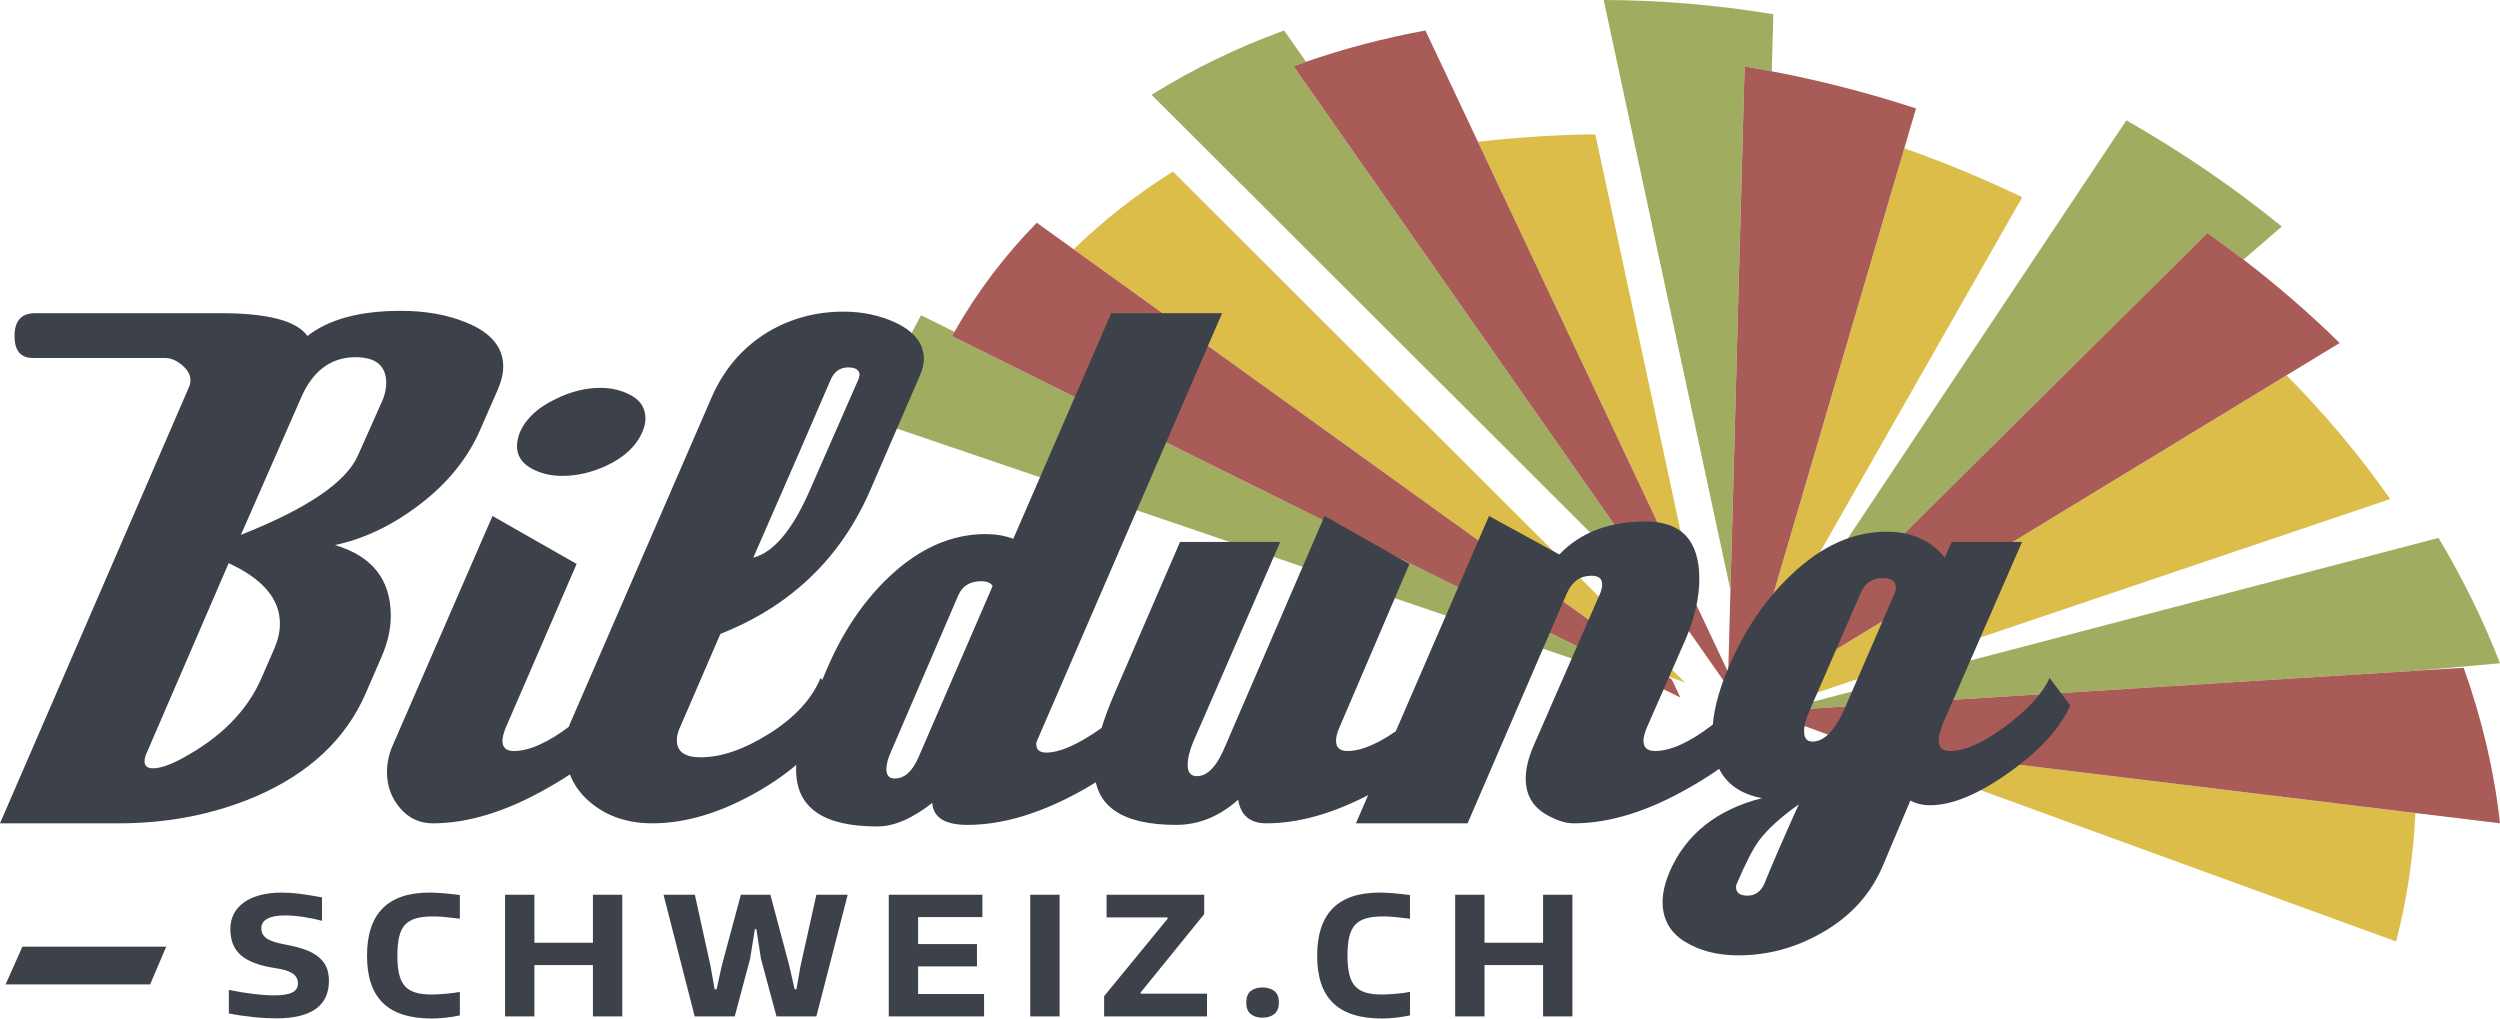
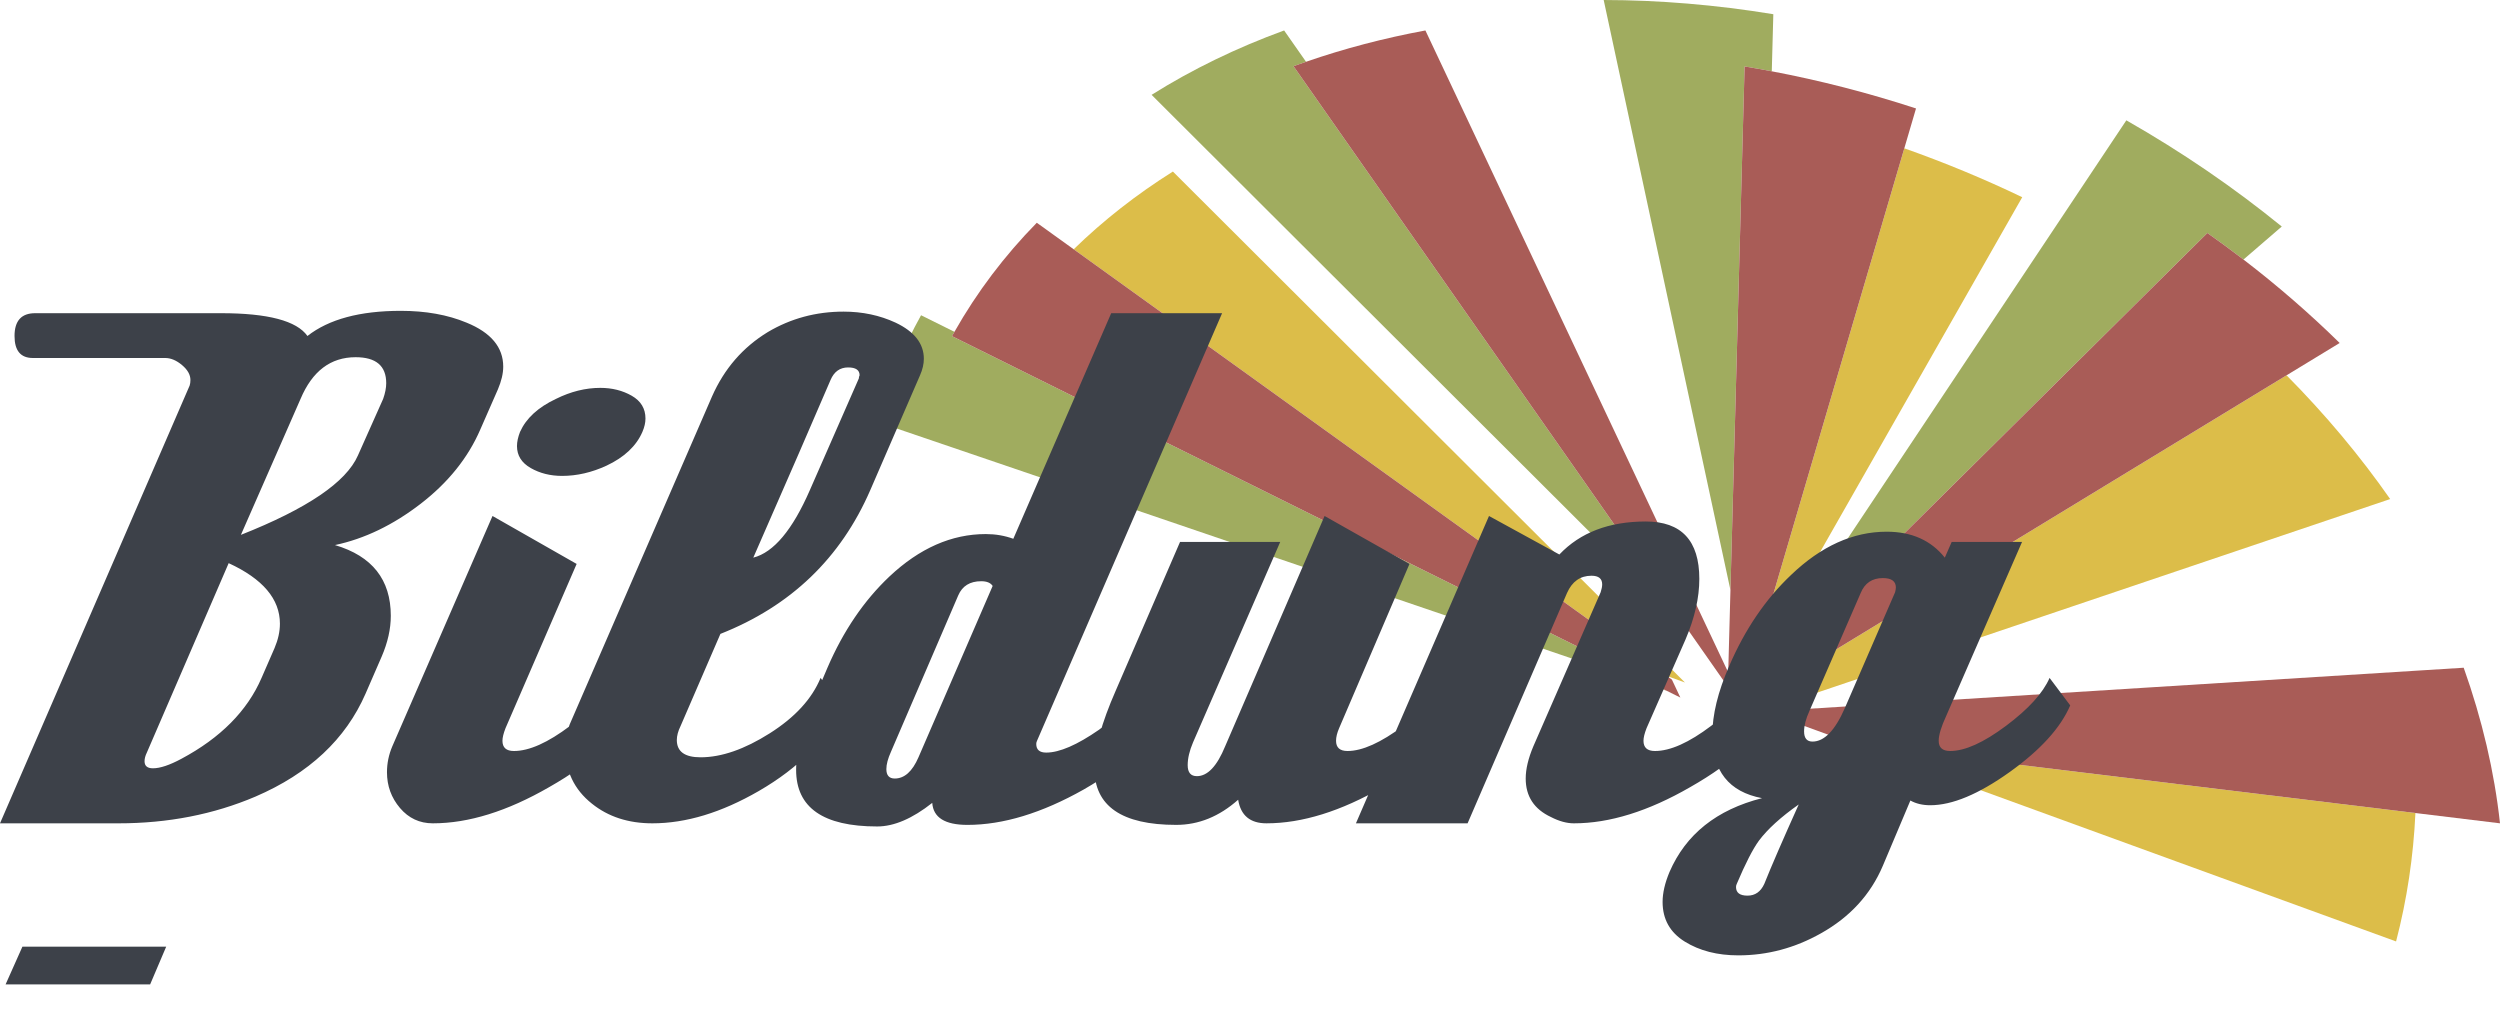
<svg xmlns="http://www.w3.org/2000/svg" version="1.1" x="0" y="0" width="540" height="220" viewBox="0, 0, 540, 220">
  <g id="Ebene_1" transform="translate(-0, -3.541)">
    <g>
      <path d="M205.626,76.147 C205.8,75.833 205.987,75.526 206.163,75.215 L198.948,71.634 C195.095,78.597 191.957,86.023 189.642,93.903 C189.569,94.151 189.506,94.402 189.436,94.651 L360.04,152.771 L360.028,152.762 L205.626,76.147 z" fill="#A0AC5F" />
      <path d="M380.72,149.096 L476.794,53.868 C479.447,55.737 482.045,57.65 484.59,59.603 L492.864,52.473 C482.577,44.102 471.347,36.4 459.29,29.533 L379.168,149.777 L379.151,150.449 L380.72,149.096 z" fill="#A0AC5F" />
      <path d="M382.705,18.942 L383.038,6.611 C370.598,4.569 358.335,3.562 346.396,3.541 L373.776,131.014 L376.834,17.895 C378.787,18.215 380.745,18.571 382.705,18.942" fill="#A0AC5F" />
      <path d="M517.55,206.892 C519.919,197.824 521.293,188.538 521.732,179.155 L401.006,164.458 L517.55,206.892 z" fill="#DCBD49" />
-       <path d="M526.714,119.728 L392.545,154.865 L384.214,157.045 L399.596,156.082 L522.002,148.407 L539.999,146.806 C536.457,137.629 532.003,128.566 526.714,119.728" fill="#A0AC5F" />
      <path d="M411.331,35.574 L379.308,144.571 L377.803,149.696 L379.239,147.177 L436.802,46.138 C428.635,42.212 420.123,38.686 411.331,35.574" fill="#DCBD49" />
      <path d="M389.153,154.277 L516.276,111.336 C509.782,102.033 502.286,93.077 493.895,84.605 L381.561,152.967 L389.153,154.277 z" fill="#DCBD49" />
-       <path d="M344.59,32.564 C338.638,32.564 328.73,33.094 319.225,34.154 L366.421,134.204 L344.59,32.564 z" fill="#DCBD49" />
      <path d="M338.373,102.1 L279.401,17.838 C280.295,17.511 281.199,17.197 282.104,16.884 L277.37,10.12 C267.12,13.862 257.521,18.513 248.743,24.028 L348.507,123.58 L364.754,139.794 L338.373,102.1 z" fill="#A0AC5F" />
    </g>
-     <path d="M360.039,152.772 L360.057,152.776 L360.028,152.762 z" fill="#DCBD49" />
    <g>
      <path d="M362.691,149.71 L359.179,146.205 L253.344,40.595 C245.508,45.52 238.329,51.134 231.915,57.385 L359.491,149.158 L360.011,149.532 L360.902,149.856 L363.951,150.967 L362.691,149.71 z" fill="#DCBD49" />
      <path d="M484.589,59.602 C482.043,57.649 479.445,55.736 476.792,53.868 L380.72,149.096 L379.144,150.657 L378.198,151.597 L377.518,152.269 L378.077,152.366 L378.374,152.418 L379.093,152.543 L381.56,152.968 L493.895,84.607 L505.368,77.626 C498.935,71.311 491.996,65.282 484.589,59.602" fill="#A95C57" />
    </g>
-     <path d="M377.793,149.715 L377.795,149.725 L377.804,149.696 z" fill="#A95C57" />
    <g>
      <path d="M532.158,147.77 L522.001,148.406 L399.595,156.081 L384.215,157.044 L382.139,157.588 L389.331,160.208 L401.007,164.458 L521.734,179.155 L540,181.378 C538.777,170.18 536.123,158.909 532.158,147.77" fill="#A95C57" />
      <path d="M372.888,147.91 L372.233,146.52 L370.995,143.895 L366.422,134.204 L319.225,34.154 L307.887,10.12 C298.942,11.776 290.324,14.043 282.104,16.885 C281.198,17.197 280.294,17.512 279.4,17.839 L338.373,102.101 L364.754,139.796 L368.893,145.71 L371.413,149.311 L372.93,151.479 L373.222,151.529 L373.295,148.777 L372.888,147.91 z" fill="#A95C57" />
      <path d="M382.704,18.942 C380.745,18.571 378.787,18.215 376.834,17.895 L373.776,131.014 L373.471,142.306 L373.337,147.244 L373.308,148.33 L373.296,148.775 L373.222,151.528 L374.715,151.786 L376.443,152.085 L377.07,152.192 L377.794,149.725 L377.792,149.715 L377.803,149.697 L379.308,144.572 L411.331,35.574 L413.859,26.967 C403.429,23.555 393.016,20.898 382.704,18.942" fill="#A95C57" />
      <path d="M362.705,153.679 L362.221,152.65 L361.13,150.335 L360.01,149.532 L359.49,149.157 L231.914,57.385 L223.949,51.656 C217,58.734 211.032,66.614 206.162,75.213 C205.985,75.526 205.799,75.832 205.625,76.146 L360.028,152.762 L360.056,152.776 L362.959,154.216 L362.705,153.679 z" fill="#A95C57" />
    </g>
    <path d="M35.901,208.015 L4.845,208.015 L1.211,216.164 L32.433,216.164 z" fill="#3D4149" />
    <g>
      <path d="M442.709,149.969 C441.277,153.253 438.138,156.704 433.293,160.326 C428.447,163.95 424.427,165.758 421.235,165.758 C419.582,165.758 418.757,165.023 418.757,163.551 C418.757,162.307 419.306,160.494 420.408,158.118 L436.763,120.596 L421.565,120.596 L420.078,123.992 C417.104,120.257 412.918,118.389 407.522,118.389 C400.254,118.389 393.37,121.504 386.873,127.727 C381.365,132.934 376.904,139.5 373.493,147.421 C371.068,152.968 369.859,157.947 369.859,162.361 C369.859,170.059 373.435,174.585 380.596,175.943 C370.793,178.435 364.131,183.753 360.608,191.903 C359.616,194.28 359.12,196.429 359.12,198.354 C359.12,202.089 360.715,204.947 363.91,206.927 C367.103,208.907 370.957,209.899 375.473,209.899 C381.751,209.899 387.698,208.312 393.314,205.145 C399.592,201.635 404.052,196.767 406.695,190.544 L412.642,176.452 C413.852,177.132 415.285,177.472 416.937,177.472 C421.671,177.472 427.369,175.094 434.035,170.34 C440.698,165.586 445.074,160.776 447.168,155.908 L442.709,149.969 z M391.499,163.721 C390.287,163.721 389.682,162.987 389.682,161.514 C389.682,160.27 390.067,158.798 390.839,157.1 L401.908,131.634 C402.787,129.485 404.385,128.407 406.698,128.407 C408.57,128.407 409.507,129.086 409.507,130.444 C409.507,130.672 409.45,131.012 409.341,131.464 L398.439,156.591 C396.344,161.345 394.031,163.721 391.499,163.721 M377.458,196.999 C375.805,196.999 374.979,196.375 374.979,195.13 C374.979,194.902 375.035,194.677 375.145,194.452 C377.016,190.038 378.613,186.923 379.935,185.115 C381.806,182.623 384.669,180.02 388.525,177.304 C385.111,184.886 382.632,190.603 381.091,194.452 C380.32,196.149 379.11,196.999 377.458,196.999 M383.572,155.911 L379.111,149.969 C377.568,153.253 374.403,156.704 369.613,160.326 C364.822,163.95 360.775,165.758 357.471,165.758 C355.819,165.758 354.993,165.023 354.993,163.551 C354.993,162.872 355.212,161.966 355.654,160.834 L364.079,141.649 C366.06,137.009 367.052,132.651 367.052,128.577 C367.052,120.315 363.196,116.183 355.488,116.183 C347.56,116.183 341.336,118.559 336.822,123.313 L321.625,114.994 L292.881,181.38 L316.999,181.38 L338.474,131.634 C339.573,129.146 341.336,127.899 343.759,127.899 C345.3,127.899 346.071,128.522 346.071,129.766 C346.071,130.22 345.961,130.784 345.742,131.464 L331.205,164.74 C330.103,167.345 329.553,169.664 329.553,171.702 C329.553,175.55 331.37,178.323 335.004,180.02 C336.765,180.928 338.417,181.38 339.96,181.38 C347.667,181.38 356.038,178.777 365.069,173.569 C374.65,168.136 380.762,162.308 383.405,156.081 L383.572,155.911 z M317,155.911 L312.54,149.969 C311.107,153.253 307.968,156.704 303.124,160.326 C298.276,163.95 294.257,165.758 291.065,165.758 C289.413,165.758 288.587,165.023 288.587,163.551 C288.587,162.76 288.807,161.853 289.248,160.834 L304.446,125.35 L286.109,114.993 L264.634,164.739 C262.872,169.042 260.836,171.191 258.523,171.191 C257.2,171.191 256.54,170.401 256.54,168.813 C256.54,167.343 256.926,165.702 257.698,163.889 L276.529,120.595 L254.889,120.595 L241.012,152.684 C237.929,159.703 236.387,165.305 236.387,169.492 C236.387,177.642 242.277,181.716 254.062,181.716 C258.906,181.716 263.367,179.907 267.443,176.283 C267.993,179.679 270.03,181.378 273.555,181.378 C281.263,181.378 289.633,178.775 298.664,173.567 C308.135,168.134 314.247,162.306 317,156.079 L317,155.911 z M252.41,156.422 L248.114,150.309 C243.488,155.742 239.909,159.366 237.376,161.175 C232.639,164.459 228.84,166.1 225.979,166.1 C224.545,166.1 223.831,165.477 223.831,164.231 C223.831,164.006 223.886,163.781 223.996,163.553 L263.973,71.191 L240.02,71.191 L218.876,119.919 C217.002,119.239 215.02,118.899 212.929,118.899 C205.549,118.899 198.611,121.956 192.115,128.068 C186.607,133.275 182.147,139.841 178.734,147.762 L176.421,153.194 C173.448,160.099 171.961,165.647 171.961,169.834 C171.961,177.983 177.797,182.057 189.472,182.057 C193.106,182.057 197.072,180.359 201.365,176.963 C201.585,180.133 204.117,181.717 208.964,181.717 C216.672,181.717 225.043,179.17 234.074,174.077 C243.545,168.644 249.656,162.816 252.411,156.589 L252.411,156.422 z M193.27,171.702 C192.058,171.702 191.454,171.023 191.454,169.664 C191.454,168.645 191.785,167.402 192.445,165.93 L206.982,132.142 C207.862,130.105 209.514,129.086 211.937,129.086 C213.147,129.086 213.973,129.426 214.415,130.105 L198.392,167.117 C197.07,170.173 195.361,171.702 193.27,171.702 M177.248,149.969 C175.374,154.498 171.716,158.487 166.263,161.939 C160.811,165.392 155.828,167.118 151.313,167.118 C147.899,167.118 146.193,165.873 146.193,163.383 C146.193,162.479 146.465,161.459 147.019,160.327 L155.609,140.462 C170.806,134.464 181.599,124.108 187.987,109.393 L198.724,84.604 C199.274,83.36 199.55,82.172 199.55,81.039 C199.55,77.758 197.511,75.155 193.438,73.229 C190.024,71.646 186.279,70.852 182.206,70.852 C176.259,70.852 170.808,72.325 165.851,75.266 C160.454,78.55 156.436,83.19 153.792,89.187 L123.066,159.985 C122.406,161.571 122.075,163.212 122.075,164.908 C122.075,170.004 124.001,174.077 127.857,177.133 C131.382,179.963 135.73,181.379 140.907,181.379 C148.176,181.379 155.83,179.06 163.87,174.417 C172.679,169.323 178.626,163.212 181.71,156.08 L177.248,149.969 z M162.711,123.994 C170.199,106.903 175.762,94.112 179.396,85.624 C180.165,83.814 181.432,82.907 183.195,82.907 C184.847,82.907 185.673,83.475 185.673,84.604 C185.562,84.832 185.508,85.058 185.508,85.284 L174.936,109.393 C171.19,117.995 167.115,122.862 162.711,123.994 M139.421,93.942 C139.421,91.794 138.429,90.151 136.447,89.018 C134.465,87.888 132.207,87.321 129.674,87.321 C126.478,87.321 123.287,88.113 120.094,89.698 C116.237,91.51 113.651,93.887 112.328,96.829 C111.887,97.962 111.668,98.98 111.668,99.885 C111.668,101.923 112.659,103.509 114.641,104.64 C116.622,105.772 118.879,106.336 121.414,106.336 C124.608,106.336 127.798,105.602 130.995,104.129 C134.849,102.32 137.438,99.884 138.76,96.829 C139.199,95.809 139.421,94.85 139.421,93.942 M137.108,155.911 L132.648,149.969 C131.104,153.253 127.939,156.704 123.15,160.326 C118.359,163.95 114.312,165.758 111.006,165.758 C109.355,165.758 108.53,165.023 108.53,163.551 C108.53,162.872 108.75,161.966 109.19,160.834 L124.554,125.35 L106.382,114.993 L84.742,164.739 C83.97,166.551 83.586,168.418 83.586,170.342 C83.586,173.287 84.52,175.859 86.394,178.067 C88.265,180.274 90.632,181.379 93.497,181.379 C101.205,181.379 109.576,178.776 118.606,173.568 C128.188,168.135 134.3,162.307 136.944,156.08 L137.108,155.911 z M82.432,145.385 C83.753,142.329 84.413,139.388 84.413,136.556 C84.413,128.747 80.393,123.653 72.354,121.276 C78.74,119.918 84.91,116.947 90.857,112.363 C96.802,107.778 101.099,102.43 103.742,96.318 L107.541,87.659 C108.31,85.851 108.697,84.208 108.697,82.736 C108.697,78.55 106.054,75.38 100.768,73.228 C96.692,71.531 91.956,70.682 86.56,70.682 C77.749,70.682 71.033,72.493 66.407,76.114 C64.094,72.833 57.87,71.19 47.74,71.19 L7.599,71.19 C4.625,71.19 3.139,72.833 3.139,76.114 C3.139,79.285 4.461,80.868 7.103,80.868 L35.682,80.868 C36.893,80.868 38.103,81.377 39.316,82.397 C40.527,83.414 41.133,84.491 41.133,85.623 C41.133,86.076 41.076,86.471 40.968,86.811 L0,181.38 L25.605,181.38 C36.286,181.38 46.143,179.455 55.175,175.607 C66.738,170.628 74.669,163.213 78.963,153.364 L82.432,145.385 z M52.037,119.07 L64.922,89.698 C67.454,83.7 71.418,80.698 76.815,80.698 C81.219,80.698 83.423,82.567 83.423,86.302 C83.423,87.321 83.201,88.453 82.762,89.697 L77.311,101.921 C74.776,107.694 66.351,113.411 52.037,119.07 M39.152,167.456 C36.617,168.815 34.579,169.494 33.04,169.494 C31.827,169.494 31.222,168.985 31.222,167.967 C31.222,167.402 31.387,166.778 31.718,166.1 L49.394,125.182 C56.771,128.578 60.462,132.936 60.462,138.255 C60.462,139.952 60.074,141.709 59.305,143.519 L56.496,149.97 C53.412,157.1 47.63,162.932 39.152,167.456" fill="#3D4149" />
-       <path d="M314.318,223.08 L320.658,223.08 L320.658,212.001 L333.302,212.001 L333.302,223.08 L339.642,223.08 L339.642,196.803 L333.302,196.803 L333.302,207.171 L320.658,207.171 L320.658,196.803 L314.318,196.803 L314.318,223.08 z M301.478,223.363 C302.558,223.244 303.584,223.08 304.557,222.865 L304.557,217.787 C304.225,217.859 303.804,217.93 303.293,218.002 C302.783,218.071 302.243,218.132 301.674,218.18 C301.104,218.227 300.54,218.268 299.982,218.304 C299.424,218.339 298.943,218.357 298.54,218.357 C297.115,218.357 295.927,218.215 294.977,217.931 C294.027,217.647 293.26,217.179 292.679,216.528 C292.097,215.877 291.682,215.013 291.433,213.937 C291.183,212.86 291.059,211.54 291.059,209.977 C291.059,208.368 291.183,207.018 291.433,205.93 C291.683,204.842 292.104,203.971 292.697,203.319 C293.291,202.668 294.074,202.201 295.048,201.916 C296.021,201.632 297.244,201.491 298.717,201.491 C299.048,201.491 299.388,201.497 299.731,201.508 C300.075,201.52 300.467,201.543 300.907,201.58 C301.346,201.615 301.857,201.668 302.438,201.739 C303.019,201.809 303.726,201.893 304.556,201.987 L304.556,196.875 C303.132,196.685 301.891,196.549 300.835,196.466 C299.778,196.383 298.822,196.342 297.967,196.342 C288.992,196.342 284.504,200.887 284.504,209.977 C284.504,214.569 285.656,217.979 287.958,220.203 C290.261,222.429 293.775,223.541 298.5,223.541 C299.405,223.54 300.396,223.481 301.478,223.363 M275.264,222.564 C275.917,222.031 276.243,221.209 276.243,220.096 C276.243,218.959 275.917,218.131 275.264,217.61 C274.61,217.09 273.75,216.829 272.682,216.829 C271.637,216.829 270.792,217.09 270.151,217.61 C269.511,218.131 269.19,218.959 269.19,220.096 C269.19,221.21 269.511,222.031 270.151,222.564 C270.792,223.096 271.637,223.362 272.682,223.362 C273.75,223.363 274.61,223.096 275.264,222.564 M238.489,223.08 L260.714,223.08 L260.714,218.18 L246.396,218.18 L246.396,217.895 L260.109,200.993 L260.109,196.803 L239.023,196.803 L239.023,201.703 L252.202,201.703 L252.202,201.987 L238.489,218.712 L238.489,223.08 z M222.531,223.08 L228.871,223.08 L228.871,196.803 L222.531,196.803 L222.531,223.08 z M191.972,223.08 L212.558,223.08 L212.558,218.25 L198.31,218.25 L198.31,212.285 L211.026,212.285 L211.026,207.456 L198.31,207.456 L198.31,201.632 L212.201,201.632 L212.201,196.803 L191.971,196.803 L191.971,223.08 z M150.051,223.08 L158.705,223.08 L162.019,210.652 L163.052,204.224 L163.372,204.224 L164.37,210.652 L167.718,223.08 L176.337,223.08 L183.104,196.803 L176.337,196.803 L172.919,212.177 L172.029,217.221 L171.637,217.221 L170.497,212.177 L166.401,196.803 L160.024,196.803 L155.893,212.177 L154.789,217.221 L154.361,217.221 L153.471,212.177 L150.088,196.803 L143.32,196.803 L150.051,223.08 z M109.09,223.08 L115.43,223.08 L115.43,212.001 L128.074,212.001 L128.074,223.08 L134.414,223.08 L134.414,196.803 L128.074,196.803 L128.074,207.171 L115.43,207.171 L115.43,196.803 L109.09,196.803 L109.09,223.08 z M96.251,223.363 C97.331,223.244 98.357,223.08 99.331,222.865 L99.331,217.787 C98.998,217.859 98.576,217.93 98.066,218.002 C97.556,218.071 97.016,218.132 96.446,218.18 C95.877,218.227 95.312,218.268 94.754,218.304 C94.198,218.339 93.715,218.357 93.312,218.357 C91.887,218.357 90.699,218.215 89.75,217.931 C88.8,217.647 88.034,217.179 87.453,216.528 C86.87,215.877 86.455,215.013 86.206,213.937 C85.957,212.86 85.832,211.54 85.832,209.977 C85.832,208.368 85.957,207.018 86.206,205.93 C86.456,204.842 86.876,203.971 87.47,203.319 C88.062,202.668 88.846,202.201 89.821,201.916 C90.793,201.632 92.017,201.491 93.49,201.491 C93.821,201.491 94.16,201.497 94.505,201.508 C94.849,201.52 95.241,201.543 95.679,201.58 C96.118,201.615 96.63,201.668 97.211,201.739 C97.793,201.809 98.498,201.893 99.33,201.987 L99.33,196.875 C97.905,196.685 96.663,196.549 95.609,196.466 C94.552,196.383 93.595,196.342 92.74,196.342 C83.765,196.342 79.276,200.887 79.276,209.977 C79.276,214.569 80.428,217.979 82.731,220.203 C85.034,222.429 88.548,223.541 93.273,223.541 C94.179,223.54 95.169,223.481 96.251,223.363 M71.051,215.373 C71.051,214.19 70.85,213.171 70.445,212.32 C70.041,211.467 69.443,210.734 68.647,210.118 C67.85,209.503 66.867,208.994 65.691,208.591 C64.515,208.189 63.155,207.845 61.612,207.561 C59.688,207.206 58.346,206.762 57.588,206.23 C56.828,205.697 56.448,204.969 56.448,204.046 C56.448,203.146 56.88,202.46 57.748,201.987 C58.614,201.514 59.867,201.276 61.506,201.276 C62.715,201.276 64.046,201.382 65.495,201.596 C66.942,201.809 68.296,202.093 69.555,202.448 L69.555,197.37 C68.51,197.181 67.583,197.022 66.776,196.891 C65.97,196.762 65.22,196.656 64.532,196.571 C63.844,196.488 63.197,196.43 62.591,196.394 C61.986,196.359 61.386,196.341 60.792,196.341 C59.084,196.341 57.546,196.524 56.181,196.89 C54.815,197.257 53.656,197.778 52.707,198.453 C51.757,199.127 51.027,199.95 50.516,200.921 C50.006,201.892 49.752,202.992 49.752,204.223 C49.752,206.662 50.51,208.544 52.03,209.869 C53.551,211.194 55.997,212.119 59.369,212.639 C60.153,212.758 60.852,212.9 61.469,213.065 C62.086,213.231 62.609,213.445 63.036,213.704 C63.465,213.965 63.791,214.279 64.017,214.645 C64.241,215.012 64.355,215.456 64.355,215.977 C64.355,216.852 63.951,217.498 63.144,217.912 C62.338,218.326 61.044,218.534 59.262,218.534 C57.932,218.534 56.467,218.439 54.863,218.249 C53.259,218.06 51.45,217.764 49.431,217.361 L49.431,222.44 C50.215,222.605 51.057,222.754 51.961,222.884 C52.863,223.013 53.759,223.125 54.649,223.22 C55.539,223.315 56.418,223.386 57.284,223.434 C58.151,223.481 58.94,223.505 59.653,223.505 C67.252,223.505 71.051,220.794 71.051,215.373" fill="#3D4149" />
    </g>
  </g>
</svg>